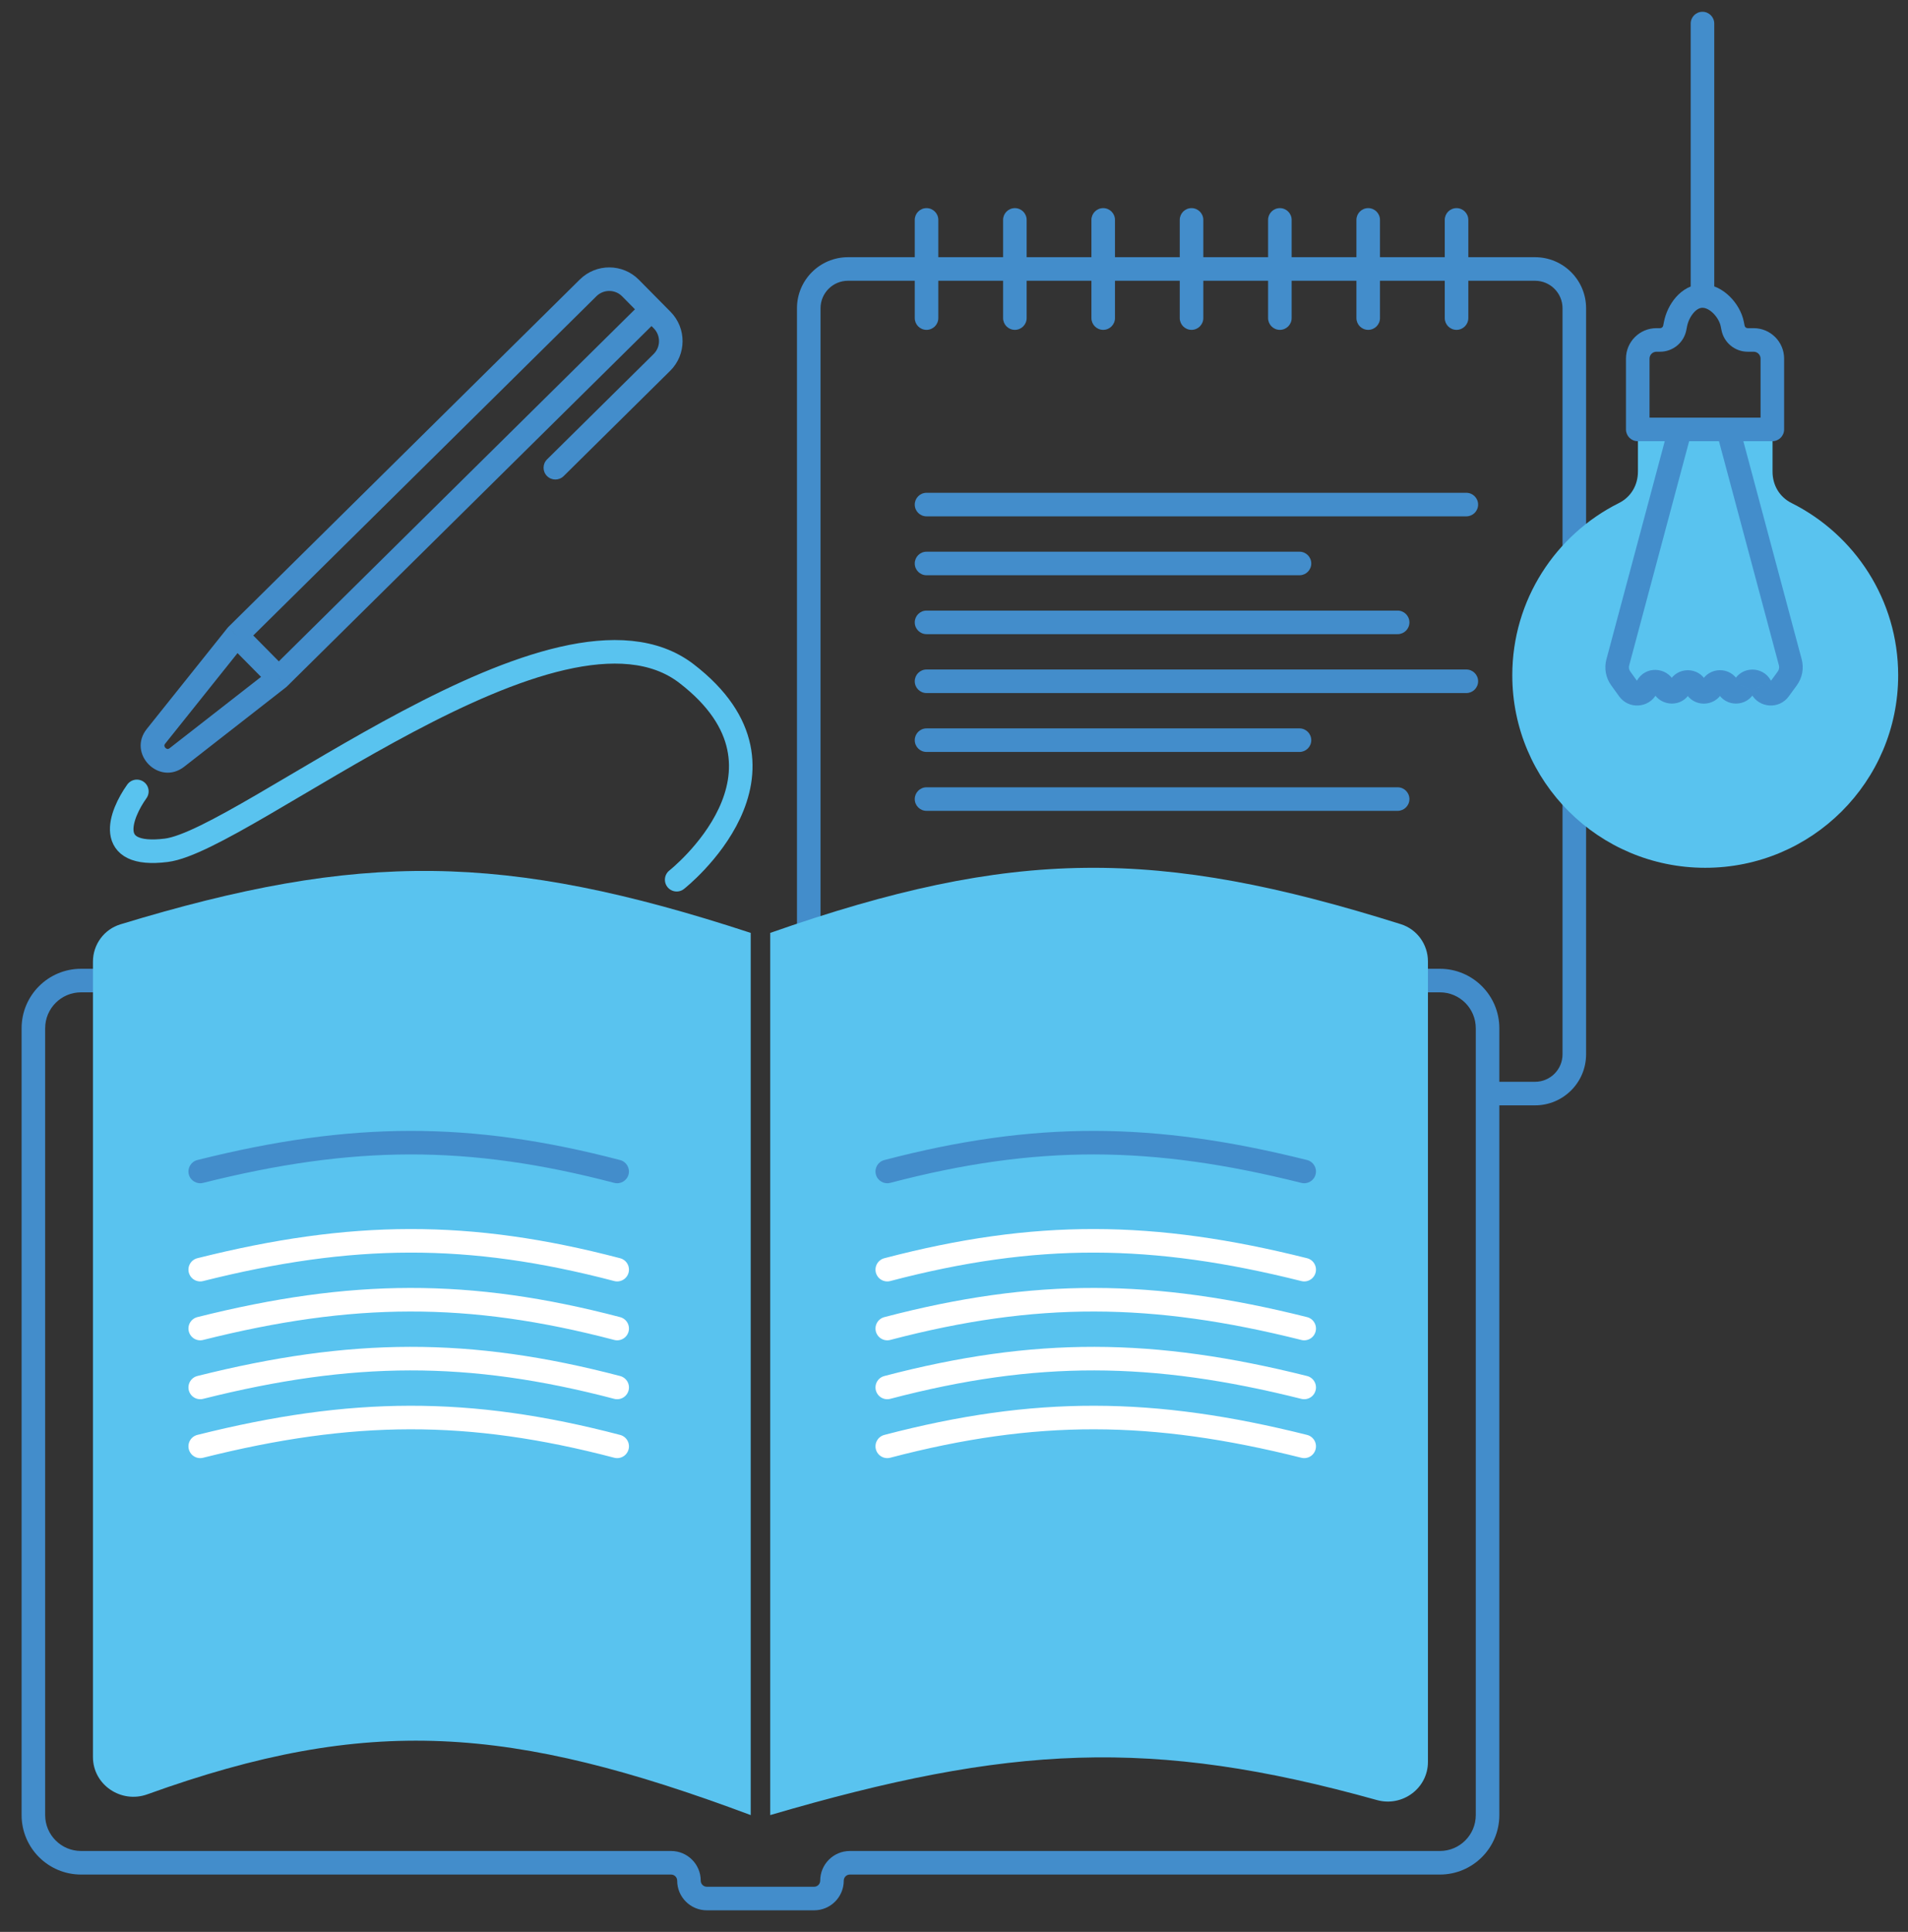
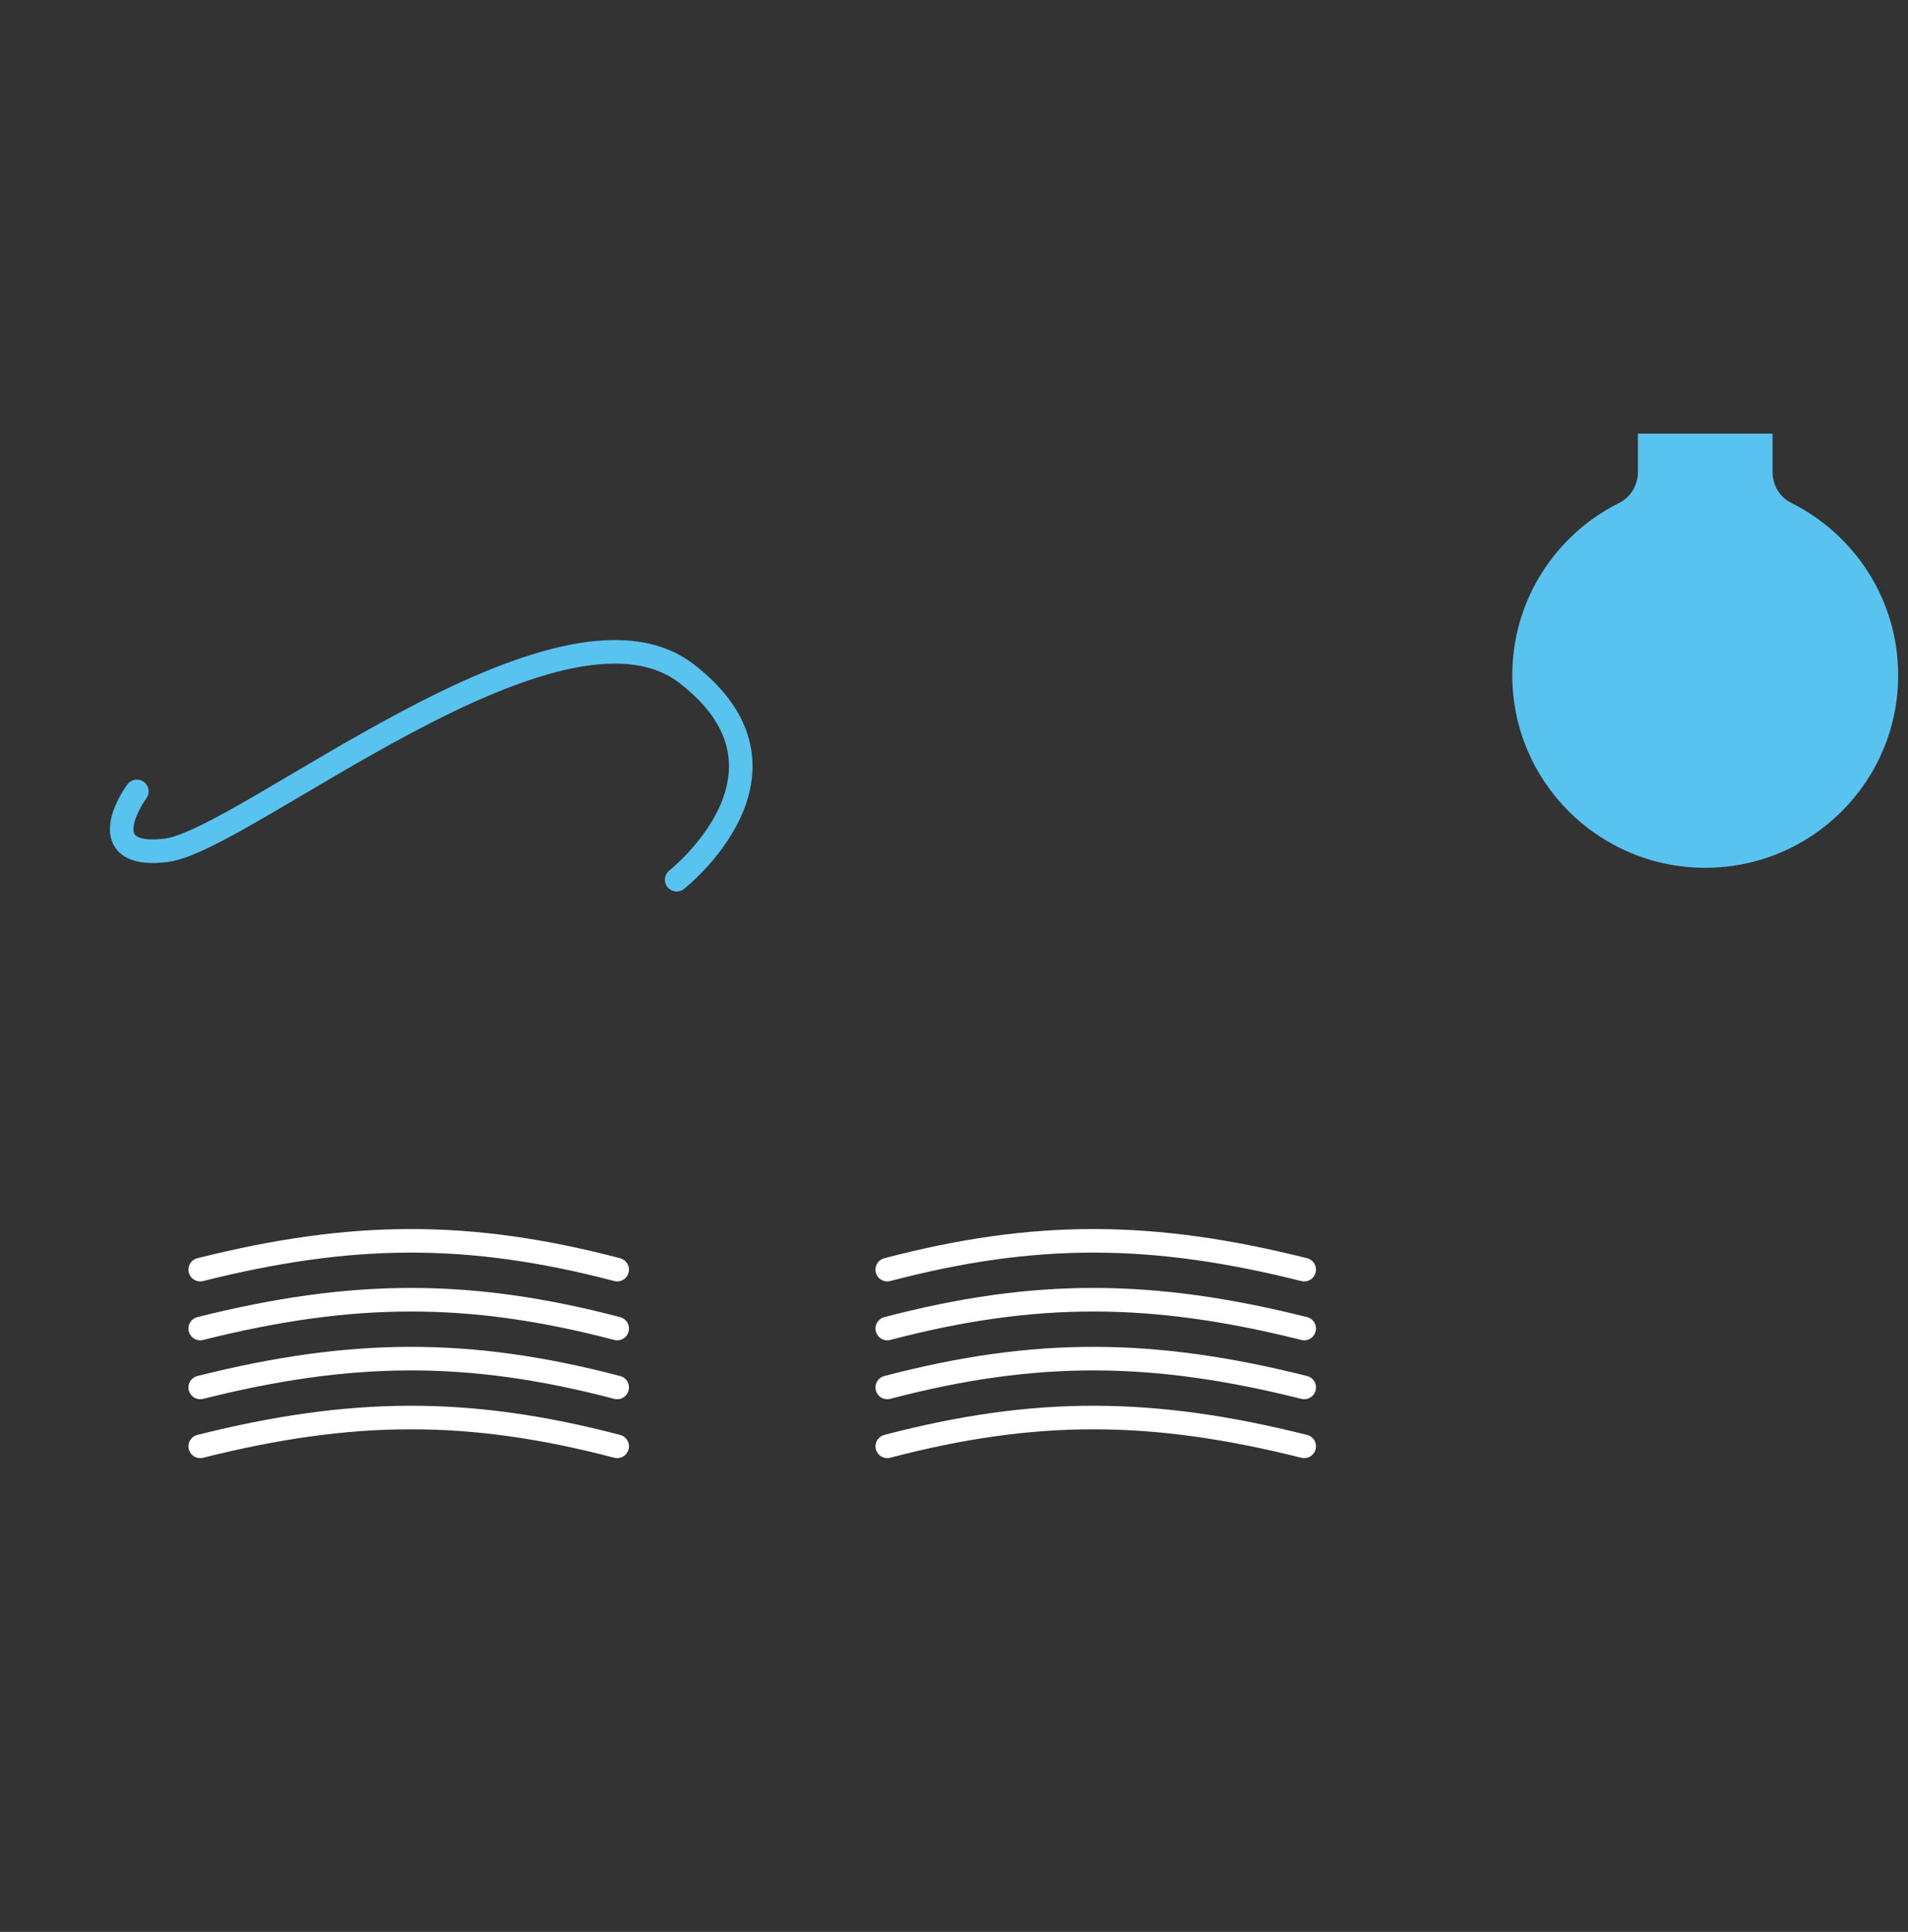
<svg xmlns="http://www.w3.org/2000/svg" width="81" height="82" viewBox="0 0 81 82" fill="none">
  <rect x="0" y="0" width="81" height="82" fill="#333333" stroke="none" />
-   <path d="M38.834 13.501C38.834 13.777 39.057 14.001 39.334 14.001C39.61 14.001 39.834 13.777 39.834 13.501H38.834ZM39.834 9.334C39.834 9.058 39.61 8.834 39.334 8.834C39.057 8.834 38.834 9.058 38.834 9.334H39.834ZM42.584 13.501C42.584 13.777 42.807 14.001 43.084 14.001C43.36 14.001 43.584 13.777 43.584 13.501H42.584ZM43.584 9.334C43.584 9.058 43.36 8.834 43.084 8.834C42.807 8.834 42.584 9.058 42.584 9.334H43.584ZM46.334 13.501C46.334 13.777 46.557 14.001 46.834 14.001C47.11 14.001 47.334 13.777 47.334 13.501H46.334ZM47.334 9.334C47.334 9.058 47.11 8.834 46.834 8.834C46.557 8.834 46.334 9.058 46.334 9.334H47.334ZM50.084 13.501C50.084 13.777 50.307 14.001 50.584 14.001C50.86 14.001 51.084 13.777 51.084 13.501H50.084ZM51.084 9.334C51.084 9.058 50.86 8.834 50.584 8.834C50.307 8.834 50.084 9.058 50.084 9.334H51.084ZM53.834 13.501C53.834 13.777 54.057 14.001 54.334 14.001C54.61 14.001 54.834 13.777 54.834 13.501H53.834ZM54.834 9.334C54.834 9.058 54.61 8.834 54.334 8.834C54.057 8.834 53.834 9.058 53.834 9.334H54.834ZM57.584 13.501C57.584 13.777 57.807 14.001 58.084 14.001C58.36 14.001 58.584 13.777 58.584 13.501H57.584ZM58.584 9.334C58.584 9.058 58.36 8.834 58.084 8.834C57.807 8.834 57.584 9.058 57.584 9.334H58.584ZM61.334 13.501C61.334 13.777 61.557 14.001 61.834 14.001C62.11 14.001 62.334 13.777 62.334 13.501H61.334ZM62.334 9.334C62.334 9.058 62.11 8.834 61.834 8.834C61.557 8.834 61.334 9.058 61.334 9.334H62.334ZM39.334 20.917C39.057 20.917 38.834 21.141 38.834 21.417C38.834 21.694 39.057 21.917 39.334 21.917V20.917ZM62.25 21.917C62.526 21.917 62.75 21.694 62.75 21.417C62.75 21.141 62.526 20.917 62.25 20.917V21.917ZM39.334 23.417C39.057 23.417 38.834 23.641 38.834 23.917C38.834 24.194 39.057 24.417 39.334 24.417V23.417ZM55.167 24.417C55.443 24.417 55.667 24.194 55.667 23.917C55.667 23.641 55.443 23.417 55.167 23.417V24.417ZM39.334 25.917C39.057 25.917 38.834 26.141 38.834 26.417C38.834 26.694 39.057 26.917 39.334 26.917V25.917ZM59.334 26.917C59.61 26.917 59.834 26.694 59.834 26.417C59.834 26.141 59.61 25.917 59.334 25.917V26.917ZM39.334 28.417C39.057 28.417 38.834 28.641 38.834 28.917C38.834 29.194 39.057 29.417 39.334 29.417V28.417ZM62.25 29.417C62.526 29.417 62.75 29.194 62.75 28.917C62.75 28.641 62.526 28.417 62.25 28.417V29.417ZM39.334 30.917C39.057 30.917 38.834 31.141 38.834 31.417C38.834 31.694 39.057 31.917 39.334 31.917V30.917ZM55.167 31.917C55.443 31.917 55.667 31.694 55.667 31.417C55.667 31.141 55.443 30.917 55.167 30.917V31.917ZM39.334 33.417C39.057 33.417 38.834 33.641 38.834 33.917C38.834 34.194 39.057 34.417 39.334 34.417V33.417ZM59.334 34.417C59.61 34.417 59.834 34.194 59.834 33.917C59.834 33.641 59.61 33.417 59.334 33.417V34.417ZM11.833 28.779L12.14 29.173C12.155 29.161 12.17 29.148 12.184 29.134L11.833 28.779ZM27.663 13.132L28.018 12.781L28.018 12.781L27.663 13.132ZM28.11 13.584L27.754 13.936L28.11 13.584ZM28.099 15.383L27.748 15.027L28.099 15.383ZM23.225 19.498C23.028 19.692 23.026 20.009 23.221 20.205C23.415 20.401 23.731 20.403 23.928 20.209L23.225 19.498ZM26.768 12.227L26.413 12.579V12.579L26.768 12.227ZM24.97 12.217L24.618 11.861L24.97 12.217ZM10.044 26.97L9.693 26.614C9.679 26.628 9.666 26.642 9.654 26.658L10.044 26.97ZM6.624 31.251L7.014 31.563L6.624 31.251ZM7.512 32.15L7.204 31.755L7.512 32.15ZM33.834 41.62C33.834 41.897 34.057 42.12 34.334 42.12C34.61 42.12 34.834 41.897 34.834 41.62H33.834ZM63.151 46.417V45.917C62.875 45.917 62.651 46.141 62.651 46.417H63.151ZM7.512 42.12C7.788 42.12 8.012 41.897 8.012 41.62C8.012 41.344 7.788 41.12 7.512 41.12V42.12ZM58.084 41.12C57.807 41.12 57.584 41.344 57.584 41.62C57.584 41.897 57.807 42.12 58.084 42.12V41.12ZM67.334 44.751V13.084H66.334V44.751H67.334ZM65.167 10.917H61.834V11.917H65.167V10.917ZM61.834 10.917H58.084V11.917H61.834V10.917ZM58.084 10.917H54.334V11.917H58.084V10.917ZM54.334 10.917H50.584V11.917H54.334V10.917ZM50.584 10.917H46.834V11.917H50.584V10.917ZM46.834 10.917H43.084V11.917H46.834V10.917ZM43.084 10.917H39.334V11.917H43.084V10.917ZM39.334 10.917H36V11.917H39.334V10.917ZM67.334 13.084C67.334 11.887 66.364 10.917 65.167 10.917V11.917C65.811 11.917 66.334 12.44 66.334 13.084H67.334ZM65.167 46.917C66.364 46.917 67.334 45.947 67.334 44.751H66.334C66.334 45.395 65.811 45.917 65.167 45.917V46.917ZM34.834 13.084C34.834 12.44 35.356 11.917 36 11.917V10.917C34.804 10.917 33.834 11.887 33.834 13.084H34.834ZM39.834 13.501V11.417H38.834V13.501H39.834ZM39.834 11.417V9.334H38.834V11.417H39.834ZM43.584 13.501V11.417H42.584V13.501H43.584ZM43.584 11.417V9.334H42.584V11.417H43.584ZM47.334 13.501V11.417H46.334V13.501H47.334ZM47.334 11.417V9.334H46.334V11.417H47.334ZM51.084 13.501V11.417H50.084V13.501H51.084ZM51.084 11.417V9.334H50.084V11.417H51.084ZM54.834 13.501V11.417H53.834V13.501H54.834ZM54.834 11.417V9.334H53.834V11.417H54.834ZM58.584 13.501V11.417H57.584V13.501H58.584ZM58.584 11.417V9.334H57.584V11.417H58.584ZM62.334 13.501V11.417H61.334V13.501H62.334ZM62.334 11.417V9.334H61.334V11.417H62.334ZM39.334 21.917H62.25V20.917H39.334V21.917ZM39.334 24.417H55.167V23.417H39.334V24.417ZM39.334 26.917H59.334V25.917H39.334V26.917ZM39.334 29.417H62.25V28.417H39.334V29.417ZM39.334 31.917H55.167V30.917H39.334V31.917ZM39.334 34.417H59.334V33.417H39.334V34.417ZM3.441 41.12C2.047 41.12 0.917 42.251 0.917 43.645H1.917C1.917 42.803 2.599 42.12 3.441 42.12V41.12ZM0.917 43.645V77.042H1.917V43.645H0.917ZM0.917 77.042C0.917 78.436 2.047 79.566 3.441 79.566V78.566C2.599 78.566 1.917 77.883 1.917 77.042H0.917ZM3.441 79.566H28.489V78.566H3.441V79.566ZM28.489 79.566C28.632 79.566 28.748 79.682 28.748 79.825H29.748C29.748 79.129 29.184 78.566 28.489 78.566V79.566ZM28.748 79.825C28.748 80.52 29.312 81.084 30.007 81.084V80.084C29.864 80.084 29.748 79.968 29.748 79.825H28.748ZM30.007 81.084H34.561V80.084H30.007V81.084ZM34.561 81.084C35.257 81.084 35.82 80.52 35.82 79.825H34.82C34.82 79.968 34.704 80.084 34.561 80.084V81.084ZM35.82 79.825C35.82 79.682 35.936 79.566 36.079 79.566V78.566C35.384 78.566 34.82 79.129 34.82 79.825H35.82ZM36.079 79.566H61.127V78.566H36.079V79.566ZM61.127 79.566C62.521 79.566 63.651 78.436 63.651 77.042H62.651C62.651 77.883 61.969 78.566 61.127 78.566V79.566ZM12.184 29.134L28.014 13.488L27.311 12.777L11.481 28.423L12.184 29.134ZM27.307 13.484L27.754 13.936L28.465 13.233L28.018 12.781L27.307 13.484ZM27.748 15.027L23.225 19.498L23.928 20.209L28.451 15.739L27.748 15.027ZM28.018 12.781L27.124 11.876L26.413 12.579L27.307 13.484L28.018 12.781ZM24.618 11.861L9.693 26.614L10.396 27.325L25.321 12.573L24.618 11.861ZM9.654 26.658L6.233 30.939L7.014 31.563L10.435 27.282L9.654 26.658ZM11.525 28.385L7.204 31.755L7.819 32.544L12.14 29.173L11.525 28.385ZM9.689 27.321L11.477 29.13L12.188 28.427L10.4 26.618L9.689 27.321ZM6.233 30.939C5.392 31.991 6.757 33.372 7.819 32.544L7.204 31.755C7.156 31.793 7.127 31.792 7.111 31.791C7.088 31.788 7.055 31.775 7.024 31.744C6.993 31.713 6.98 31.679 6.978 31.656C6.976 31.64 6.976 31.611 7.014 31.563L6.233 30.939ZM27.124 11.876C26.436 11.18 25.314 11.174 24.618 11.861L25.321 12.573C25.624 12.273 26.113 12.276 26.413 12.579L27.124 11.876ZM27.754 13.936C28.054 14.239 28.051 14.728 27.748 15.027L28.451 15.739C29.147 15.051 29.153 13.929 28.465 13.233L27.754 13.936ZM33.834 13.084V41.62H34.834V13.084H33.834ZM63.651 77.042V46.417H62.651V77.042H63.651ZM63.151 46.917H65.167V45.917H63.151V46.917ZM61.127 42.12C61.969 42.12 62.651 42.803 62.651 43.645H63.651C63.651 42.251 62.521 41.12 61.127 41.12V42.12ZM62.651 43.645V77.042H63.651V43.645H62.651ZM3.441 42.12H7.512V41.12H3.441V42.12ZM61.127 41.12H58.084V42.12H61.127V41.12Z" fill="#438DCB" />
  <path d="M5.81 33.591C5.116 34.563 4.394 36.424 7.06 36.091C10.394 35.674 23.727 24.424 29.144 28.591C34.56 32.757 28.727 37.34 28.727 37.34" stroke="#59C3EF" stroke-linecap="round" stroke-linejoin="round" />
-   <path d="M3.946 40.816C3.946 40.09 4.418 39.446 5.112 39.234C15.271 36.142 21.397 36.165 31.87 39.597V77.042C21.698 73.239 15.631 72.779 6.253 76.161C5.142 76.562 3.946 75.757 3.946 74.577V40.816Z" fill="#59C3EF" />
-   <path d="M32.698 39.597C43.015 35.982 49.131 35.973 59.469 39.227C60.156 39.443 60.62 40.084 60.62 40.805V74.785C60.62 75.906 59.533 76.706 58.453 76.404C48.882 73.731 42.826 74.075 32.698 77.042V39.597Z" fill="#59C3EF" />
  <path d="M72.392 36.834C67.868 36.834 64.201 33.176 64.201 28.663C64.201 25.464 66.043 22.695 68.726 21.353C69.241 21.096 69.535 20.592 69.535 20.017V18.405L75.249 18.405V20.017C75.249 20.592 75.543 21.096 76.058 21.353C78.741 22.695 80.583 25.464 80.583 28.663C80.583 33.176 76.916 36.834 72.392 36.834Z" fill="#59C3EF" />
-   <path d="M69.527 18.227H69.027C69.027 18.503 69.25 18.727 69.527 18.727V18.227ZM69.527 15.223H70.027H69.527ZM70.321 14.429V13.929V14.429ZM70.476 14.429V14.929V14.429ZM71.098 13.918L70.608 13.821V13.821L71.098 13.918ZM71.13 13.757L71.62 13.854V13.854L71.13 13.757ZM75.241 18.227V18.727C75.517 18.727 75.741 18.503 75.741 18.227H75.241ZM75.241 15.223H75.741H75.241ZM74.447 14.429V14.929V14.429ZM74.195 14.429V13.929V14.429ZM73.572 13.918L73.082 14.014V14.014L73.572 13.918ZM73.541 13.757L74.031 13.661L74.031 13.661L73.541 13.757ZM68.68 28.116L68.197 27.986L68.68 28.116ZM76.003 28.111L76.486 27.982V27.982L76.003 28.111ZM68.804 28.794L69.21 28.502V28.502L68.804 28.794ZM69.142 29.263L68.736 29.555L69.142 29.263ZM69.886 29.217L70.325 29.458L70.325 29.458L69.886 29.217ZM69.932 29.133L69.493 28.893L69.493 28.893L69.932 29.133ZM74.039 29.153L73.592 28.929L73.592 28.93L74.039 29.153ZM74.047 29.137L74.494 29.361L74.494 29.36L74.047 29.137ZM74.74 29.126L75.18 28.889L75.18 28.888L74.74 29.126ZM74.787 29.214L74.347 29.451L74.347 29.451L74.787 29.214ZM75.533 29.264L75.129 28.97V28.97L75.533 29.264ZM75.875 28.796L76.279 29.091L75.875 28.796ZM72.677 29.156L72.231 28.93V28.93L72.677 29.156ZM73.358 29.155L73.804 28.929L73.804 28.929L73.358 29.155ZM70.625 29.151L71.071 28.925L70.625 29.151ZM72.775 1C72.775 0.724 72.551 0.5 72.275 0.5C71.999 0.5 71.775 0.724 71.775 1H72.775ZM37.54 49.24C37.273 49.31 37.113 49.583 37.183 49.85C37.253 50.117 37.526 50.277 37.793 50.207L37.54 49.24ZM55.246 50.208C55.513 50.276 55.785 50.113 55.852 49.845C55.919 49.577 55.757 49.306 55.489 49.238L55.246 50.208ZM26.074 50.207C26.341 50.277 26.614 50.117 26.684 49.85C26.754 49.583 26.594 49.31 26.327 49.24L26.074 50.207ZM8.378 49.238C8.111 49.306 7.948 49.577 8.015 49.845C8.082 50.113 8.354 50.276 8.622 50.208L8.378 49.238ZM70.321 14.929H70.476V13.929H70.321V14.929ZM71.589 14.014L71.62 13.854L70.639 13.661L70.608 13.821L71.589 14.014ZM74.447 13.929H74.195V14.929H74.447V13.929ZM74.063 13.821L74.031 13.661L73.05 13.854L73.082 14.014L74.063 13.821ZM75.241 17.727H73.359V18.727H75.241V17.727ZM73.359 17.727H71.325V18.727H73.359V17.727ZM71.325 17.727H69.527V18.727H71.325V17.727ZM70.842 18.098L68.197 27.986L69.163 28.245L71.808 18.356L70.842 18.098ZM72.876 18.356L75.52 28.24L76.486 27.982L73.842 18.098L72.876 18.356ZM68.398 29.086L68.736 29.555L69.548 28.971L69.21 28.502L68.398 29.086ZM70.325 29.458L70.371 29.373L69.493 28.893L69.447 28.977L70.325 29.458ZM74.486 29.377L74.494 29.361L73.6 28.913L73.592 28.929L74.486 29.377ZM74.3 29.364L74.347 29.451L75.227 28.976L75.18 28.889L74.3 29.364ZM75.937 29.559L76.279 29.091L75.471 28.502L75.129 28.97L75.937 29.559ZM73.123 29.382C73.08 29.466 72.957 29.471 72.912 29.381L73.804 28.929C73.476 28.282 72.556 28.289 72.231 28.93L73.123 29.382ZM71.757 29.384C71.714 29.469 71.591 29.469 71.548 29.384L72.44 28.931C72.113 28.287 71.192 28.287 70.865 28.931L71.757 29.384ZM70.179 29.377C70.498 30.006 71.422 30.044 71.757 29.384L70.865 28.931C70.875 28.913 70.892 28.893 70.916 28.88C70.937 28.867 70.958 28.863 70.974 28.864C71.008 28.864 71.051 28.884 71.071 28.925L70.179 29.377ZM70.371 29.373C70.361 29.39 70.344 29.408 70.323 29.42C70.303 29.431 70.284 29.434 70.268 29.434C70.237 29.433 70.198 29.414 70.179 29.377L71.071 28.925C70.755 28.301 69.845 28.251 69.493 28.893L70.371 29.373ZM75.52 28.24C75.544 28.33 75.526 28.426 75.471 28.502L76.279 29.091C76.512 28.772 76.588 28.364 76.486 27.982L75.52 28.24ZM68.197 27.986C68.095 28.365 68.169 28.769 68.398 29.086L69.21 28.502C69.156 28.428 69.139 28.333 69.163 28.245L68.197 27.986ZM74.031 13.661C73.953 13.261 73.727 12.876 73.437 12.589C73.15 12.305 72.743 12.064 72.275 12.064V13.064C72.395 13.064 72.564 13.131 72.734 13.3C72.901 13.466 73.015 13.677 73.05 13.854L74.031 13.661ZM74.195 13.929C74.13 13.929 74.075 13.884 74.063 13.821L73.082 14.014C73.186 14.546 73.653 14.929 74.195 14.929V13.929ZM68.736 29.555C69.14 30.117 69.992 30.064 70.325 29.458L69.447 28.977C69.468 28.939 69.522 28.936 69.548 28.971L68.736 29.555ZM75.741 15.223C75.741 14.509 75.162 13.929 74.447 13.929V14.929C74.609 14.929 74.741 15.061 74.741 15.223H75.741ZM74.347 29.451C74.676 30.061 75.528 30.119 75.937 29.559L75.129 28.97C75.154 28.935 75.207 28.939 75.227 28.976L74.347 29.451ZM71.62 13.854C71.661 13.646 71.764 13.43 71.901 13.274C72.037 13.119 72.168 13.064 72.275 13.064V12.064C71.795 12.064 71.41 12.317 71.149 12.614C70.888 12.912 70.712 13.292 70.639 13.661L71.62 13.854ZM74.494 29.36C74.454 29.44 74.342 29.442 74.3 29.364L75.18 28.888C74.837 28.254 73.922 28.268 73.6 28.913L74.494 29.36ZM70.476 14.929C71.018 14.929 71.484 14.546 71.589 14.014L70.608 13.821C70.595 13.884 70.54 13.929 70.476 13.929V14.929ZM72.912 29.381C73.239 30.027 74.162 30.024 74.486 29.377L73.592 28.93C73.635 28.842 73.76 28.842 73.804 28.929L72.912 29.381ZM70.027 15.223C70.027 15.061 70.158 14.929 70.321 14.929V13.929C69.606 13.929 69.027 14.509 69.027 15.223H70.027ZM71.548 29.384C71.876 30.031 72.797 30.024 73.123 29.382L72.231 28.93C72.273 28.847 72.395 28.843 72.44 28.931L71.548 29.384ZM70.027 18.227V15.223H69.027V18.227H70.027ZM75.741 18.227V15.223H74.741V18.227H75.741ZM37.793 50.207C43.999 48.581 48.894 48.616 55.246 50.208L55.489 49.238C48.984 47.608 43.918 47.569 37.54 49.24L37.793 50.207ZM26.327 49.24C19.95 47.569 14.884 47.608 8.378 49.238L8.622 50.208C14.973 48.616 19.868 48.581 26.074 50.207L26.327 49.24ZM72.775 12.564V1H71.775V12.564H72.775Z" fill="#438DCB" />
  <path d="M37.667 53.89C43.959 52.241 48.939 52.279 55.367 53.89M26.201 53.89C19.909 52.241 14.928 52.279 8.5 53.89M37.667 56.39C43.959 54.741 48.939 54.779 55.367 56.39M26.201 56.39C19.909 54.741 14.928 54.779 8.5 56.39M37.667 58.89C43.959 57.241 48.939 57.279 55.367 58.89M26.201 58.89C19.909 57.241 14.928 57.279 8.5 58.89M37.667 61.39C43.959 59.741 48.939 59.779 55.367 61.39M26.201 61.39C19.909 59.741 14.928 59.779 8.5 61.39" stroke="white" stroke-linecap="round" stroke-linejoin="round" />
</svg>